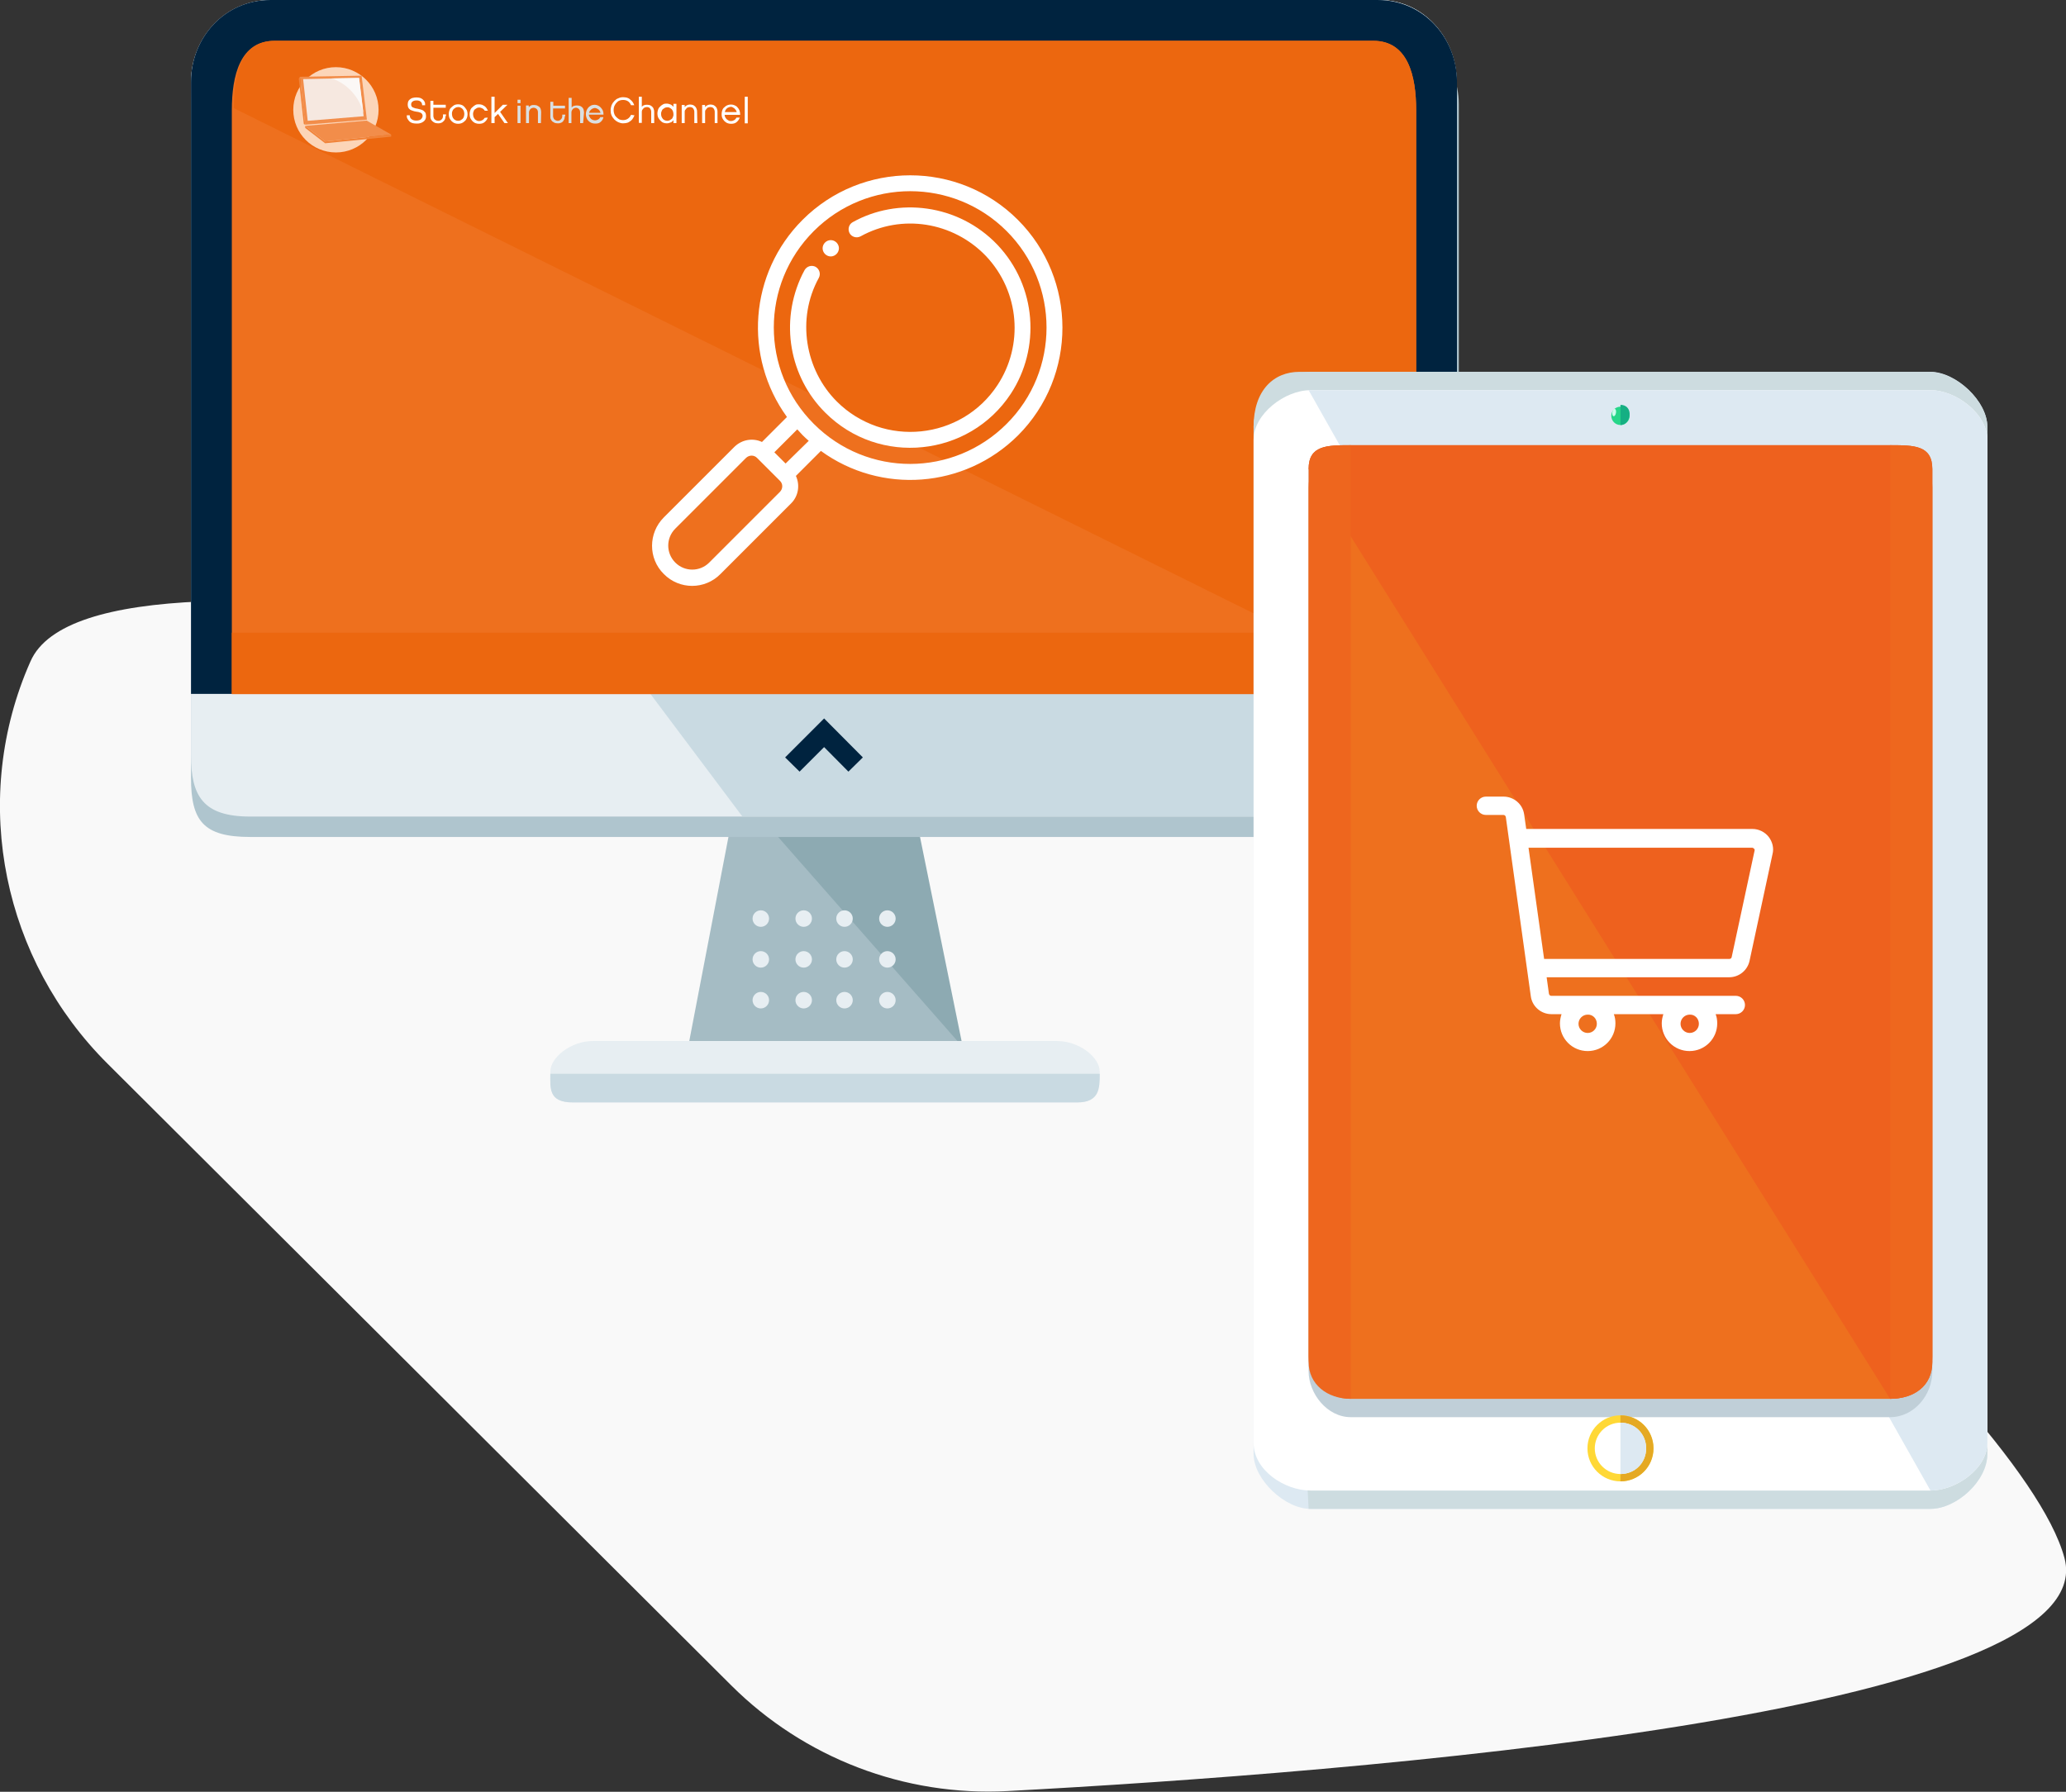
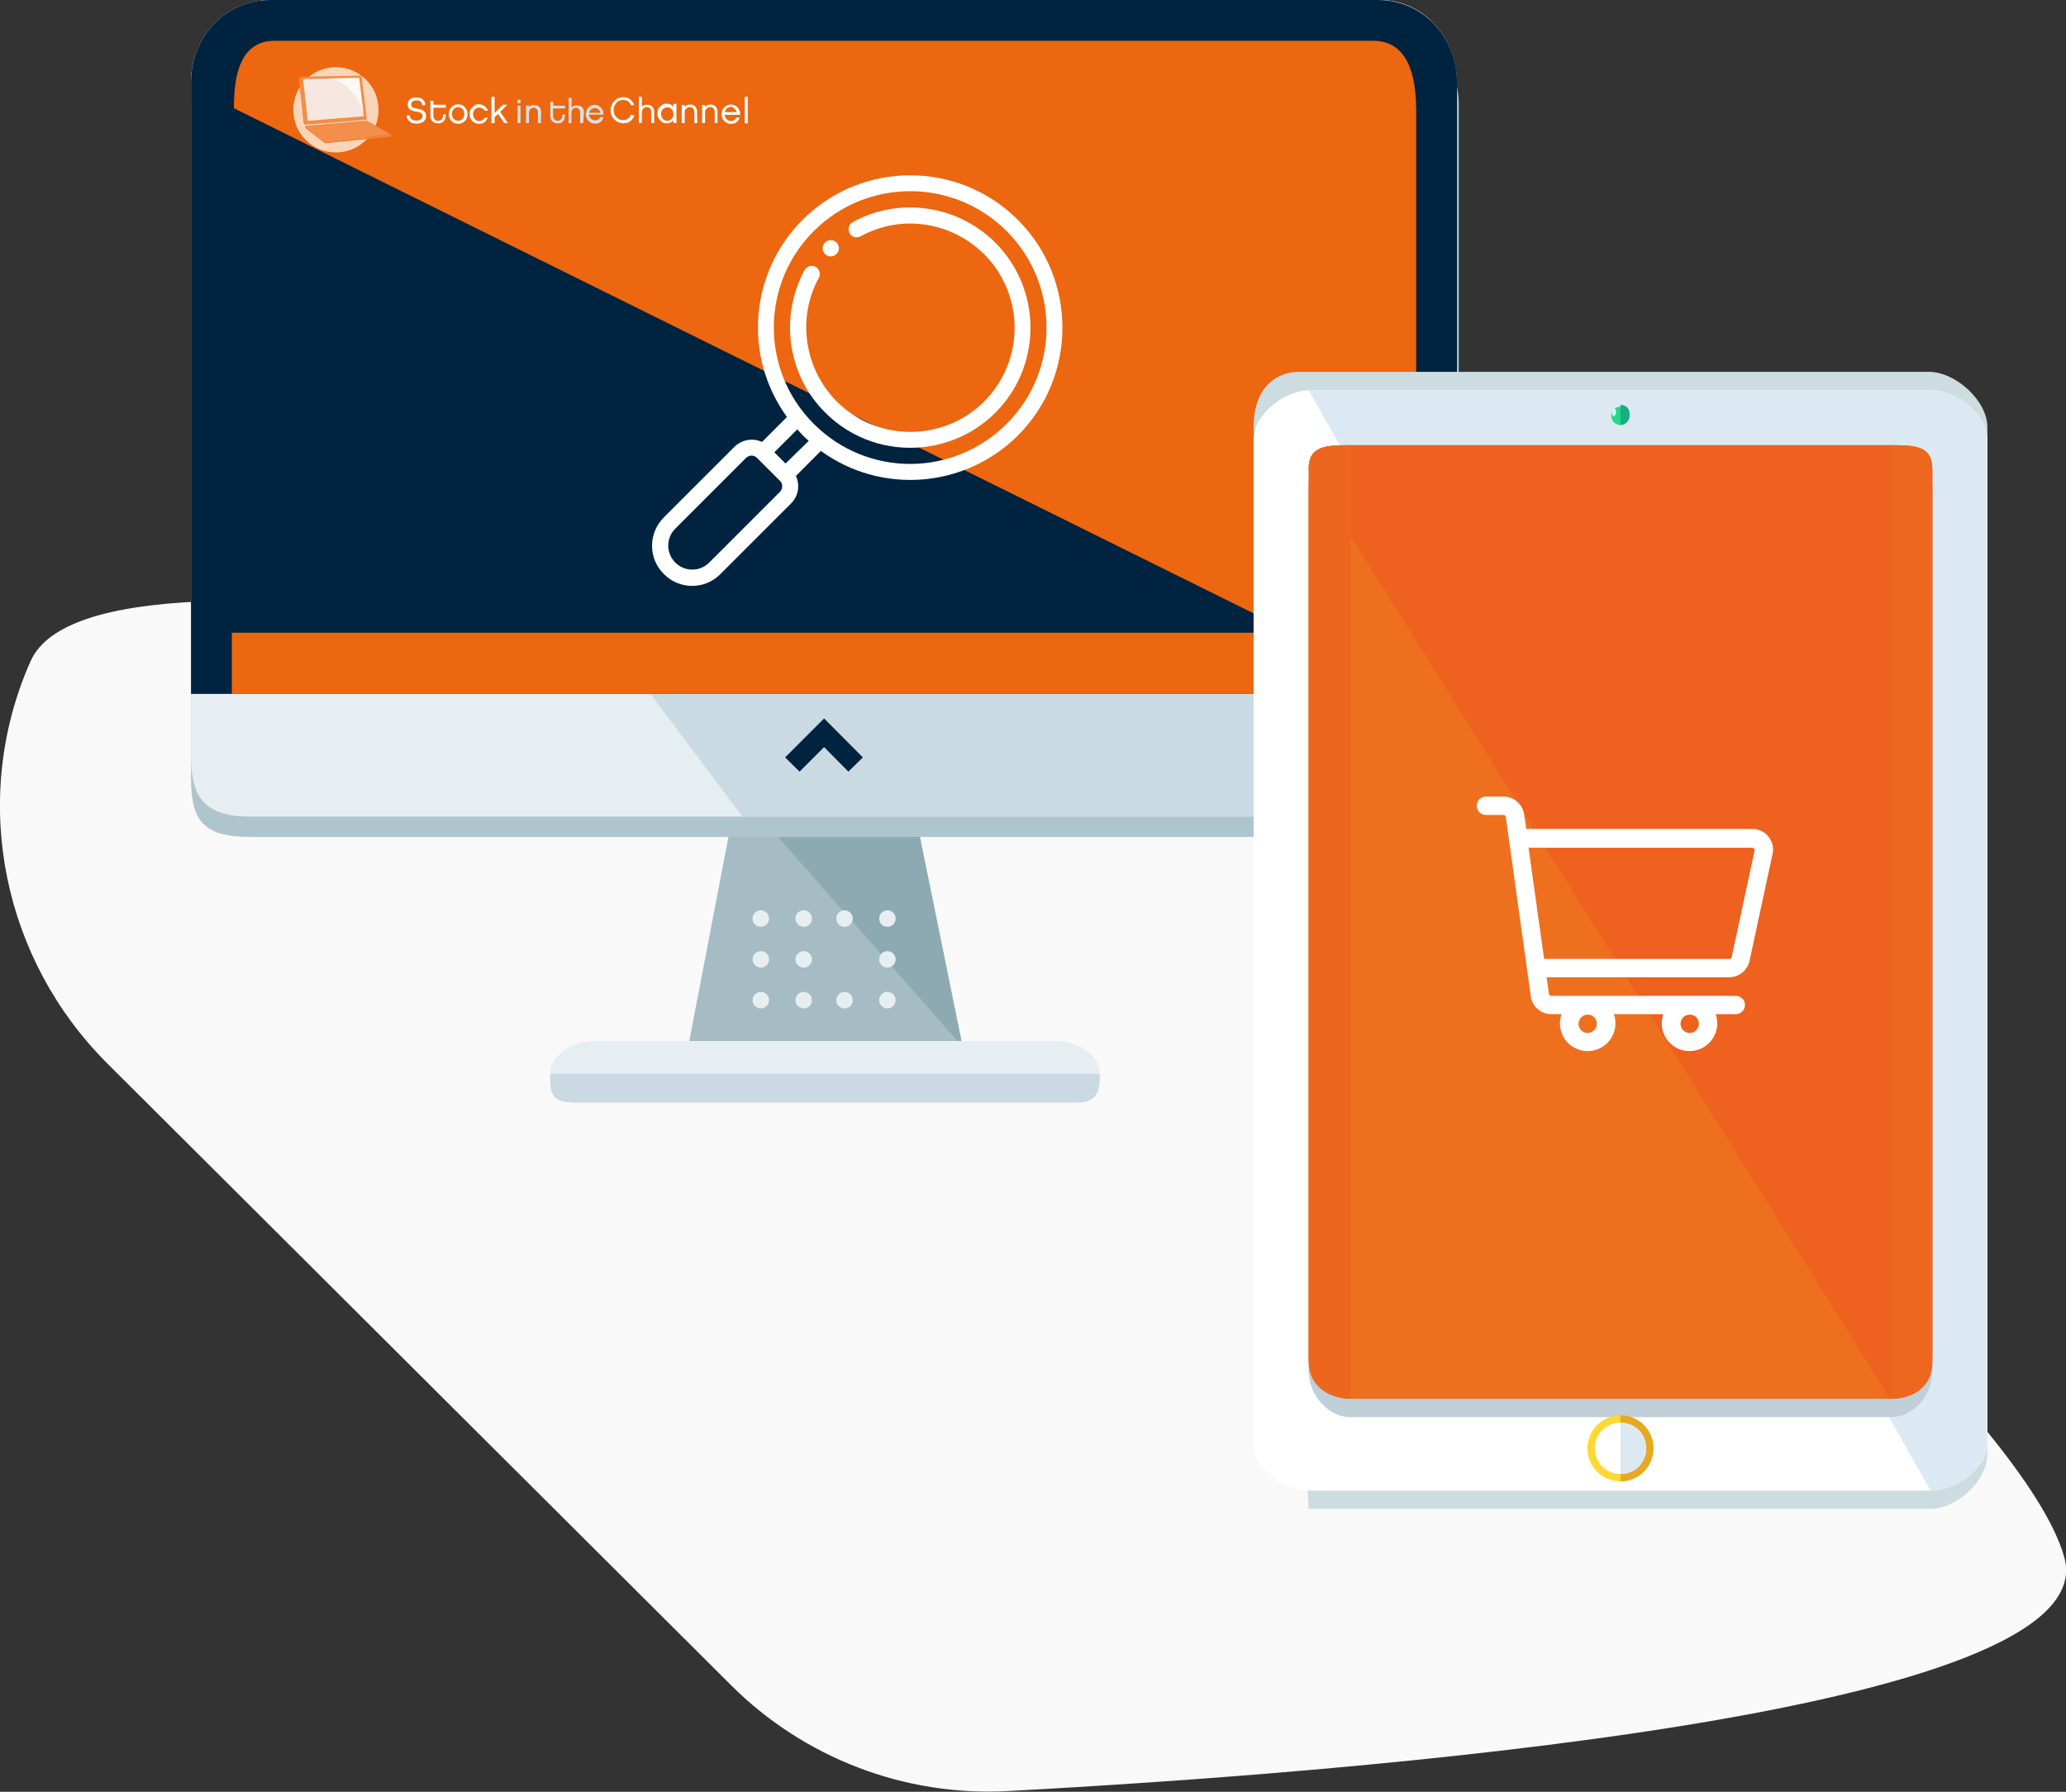
<svg xmlns="http://www.w3.org/2000/svg" version="1.1" id="Layer_1" x="0px" y="0px" viewBox="0 0 901 781.6" style="enable-background:new 0 0 901 781.6;" xml:space="preserve">
  <rect x="0" y="0" width="901" height="781.6" fill="#333333" stroke="none" />
  <style type="text/css">
	.st0{fill:#F9F9F9;}
	.st1{fill:#A5BCC4;}
	.st2{fill:#8DAAB2;}
	.st3{fill:#AFC5CE;}
	.st4{fill:#E7EEF2;}
	.st5{fill:#C9DAE2;}
	.st6{fill:#00233F;}
	.st7{fill:#EE701E;}
	.st8{fill:#EC670F;}
	.st9{fill:#FFFFFF;}
	.st10{fill:#DADFE1;}
	.st11{fill:#FCD5B8;}
	.st12{fill:#F28D4A;}
	.st13{fill:#F6E8E0;}
	.st14{fill:#FBF8F6;}
	.st15{fill:#F18339;}
	.st16{fill:#DDE9F2;}
	.st17{fill:#CDDCE0;}
	.st18{fill:#C0CFD8;}
	.st19{fill:#EE611E;}
	.st20{fill:#EE671E;}
	.st21{fill:#27D68A;}
	.st22{fill:#15AF83;}
	.st23{fill:#CFFFEF;}
	.st24{fill:#FFD836;}
	.st25{fill:#E5A923;}
	.st26{fill:#EE661E;}
</style>
  <path class="st0" d="M46.9,464l272,271.2c31.8,31.7,75.6,48.5,120.5,46.1c149.2-8,479.5-33.6,460.9-101.8  C880.6,607.2,655,421.6,575.1,357.6c-18.3-14.7-39.6-25.1-62.5-30.5C399,300,42.7,221.3,13.3,288.5c-0.4,1-0.9,2-1.3,3  C-12.7,350.6,1.5,418.8,46.9,464z" />
  <polygon class="st1" points="418.1,454.1 300.6,454.1 321.1,347.3 397.6,347.3 " />
  <polyline class="st2" points="323.7,347.3 397.6,347.3 419.9,456.8 " />
  <path class="st3" d="M635.4,339.3c0,18.7-5.3,25.8-25.8,25.8H109.1c-20.5,0-25.8-7.1-25.8-25.8V45.4c0-18.7,14.2-36.5,34.7-36.5  h483.5c19.6,0,34.7,17.8,34.7,36.5v293.8H635.4z" />
  <path class="st4" d="M635.4,329.5c0,18.7-5.3,26.7-25.8,26.7H109.1c-20.5,0-25.8-8.9-25.8-26.7V35.6C83.3,16.9,97.6,0,118,0h483.5  c19.6,0,33.8,16.9,33.8,35.6V329.5z" />
  <path class="st5" d="M83.3,35.6C83.3,16.9,98.5,0,118,0h483.5c19.6,0,33.8,16.9,33.8,35.6v293.8c0,18.7-5.3,26.7-25.8,26.7H323.7" />
  <g>
    <path class="st6" d="M600.7,0H118C97.6,0,83.3,16.9,83.3,35.6v267.1h552.1V35.6C635.4,16.9,621.1,0,600.7,0z" />
    <polygon class="st6" points="359.4,325.9 370,336.6 376.3,330.4 359.4,313.4 342.4,330.4 348.7,336.6  " />
  </g>
-   <path class="st7" d="M617.6,302.7V48.1c0-15.1-3.6-30.3-18.7-30.3H119.8c-15.1,0-18.7,15.1-18.7,30.3v254.7H617.6z" />
  <path class="st8" d="M617.6,302.7V48.1c0-15.1-3.6-30.3-18.7-30.3H119.8c-15.1,0-17.8,15.1-17.8,29.4" />
  <rect x="101.1" y="276" class="st8" width="516.5" height="26.7" />
  <path class="st4" d="M479.6,467.5c0,6.2,0,13.4-9.8,13.4H249.8c-10.7,0-9.8-7.1-9.8-13.4l0,0c0-6.2,8.9-13.4,18.7-13.4h202.1  C470.7,454.1,479.6,461.2,479.6,467.5L479.6,467.5z" />
  <path class="st5" d="M479.6,468.4L479.6,468.4c0,6.2,0,12.5-9.8,12.5H249.8c-10.7,0-9.8-6.2-9.8-12.5l0,0" />
  <g>
    <circle class="st4" cx="331.8" cy="400.7" r="3.6" />
    <circle class="st4" cx="350.5" cy="400.7" r="3.6" />
    <circle class="st4" cx="368.3" cy="400.7" r="3.6" />
    <circle class="st4" cx="387" cy="400.7" r="3.6" />
    <circle class="st4" cx="331.8" cy="418.5" r="3.6" />
    <circle class="st4" cx="350.5" cy="418.5" r="3.6" />
-     <circle class="st4" cx="368.3" cy="418.5" r="3.6" />
    <circle class="st4" cx="387" cy="418.5" r="3.6" />
    <circle class="st4" cx="331.8" cy="436.3" r="3.6" />
    <circle class="st4" cx="350.5" cy="436.3" r="3.6" />
    <circle class="st4" cx="368.3" cy="436.3" r="3.6" />
    <circle class="st4" cx="387" cy="436.3" r="3.6" />
  </g>
  <g>
    <g>
      <path class="st9" d="M435,106.8c-17.2-18-43.6-20.8-63.1-9.9c-1.7,0.9-2.3,3.1-1.4,4.8c0.9,1.7,3.1,2.3,4.8,1.4    c17.9-9.9,40.3-6.4,54.7,8.6c14.8,15.7,16.4,39,5,56.3c-15.7,23.9-49.7,27.5-70.1,7.1c-13.7-13.7-17.7-35.9-7.8-53.9    c0.9-1.7,0.3-3.8-1.4-4.8c-1.7-0.9-3.8-0.3-4.8,1.4c-0.2,0.4-0.6,1.1-1,1.9l0,0c-10.1,20.8-5.5,44.9,10,60.3    c23.5,23.5,62.7,19.4,80.9-8.2C453.8,152,452.2,125,435,106.8z" />
    </g>
  </g>
  <g>
    <g>
      <path class="st9" d="M443.9,95.9C418,70,375.9,70,350,95.9c-23.3,23.3-25.8,59.8-6.8,86l-10.9,10.9c-3.8-1.8-8.6-1.2-12,2.1    l-30.8,30.8c-6.8,6.8-6.9,17.9,0,24.7c6.8,6.9,17.9,6.9,24.7,0l30.8-30.8c3.3-3.3,3.9-8.1,2.1-12l10.9-10.9    c26.1,19,62.6,16.5,86-6.8C469.8,164,469.8,121.8,443.9,95.9z M340.1,214.6l-30.8,30.8c-4.1,4.1-10.7,4.1-14.8,0    c-4.1-4.1-4.1-10.7,0-14.8l30.8-30.8c1.4-1.4,3.6-1.4,4.9,0l9.9,9.9C341.5,211,341.5,213.2,340.1,214.6z M342.6,202.2l-4.9-4.9    l10-10c0.8,0.9,1.6,1.7,2.4,2.6c0.8,0.8,1.7,1.6,2.6,2.4L342.6,202.2z M439,184.9c-23.2,23.2-60.7,23.4-84.1,0    c-23.3-23.3-23.2-60.9,0-84.1c23.2-23.2,60.9-23.2,84.1,0C462.2,124,462.2,161.8,439,184.9z" />
    </g>
  </g>
  <g>
    <g>
      <path class="st9" d="M364.9,105.9c0,0,0-0.1-0.1-0.1c-1.4-1.4-3.6-1.4-5,0c-1.4,1.4-1.4,3.6,0,5c0,0,0.1,0.1,0.1,0.1    c1.4,1.3,3.5,1.3,4.9-0.1C366.2,109.4,366.2,107.3,364.9,105.9z" />
    </g>
  </g>
  <path class="st9" d="M185.8,50.7c0,0.6-0.1,1-0.3,1.4c-0.2,0.4-0.5,0.7-0.9,1c-0.3,0.2-0.8,0.5-1.3,0.6c-0.5,0.2-1,0.2-1.7,0.2  s-1.2-0.1-1.7-0.2c-0.6-0.2-1-0.4-1.3-0.7c-0.3-0.3-0.6-0.7-0.9-1.2s-0.3-1-0.3-1.5h1.3c0,0.7,0.2,1.3,0.8,1.7  c0.5,0.4,1.2,0.6,2,0.6c1,0,1.7-0.2,2.1-0.6c0.4-0.4,0.7-0.9,0.7-1.4c0-0.2,0-0.5-0.1-0.6c-0.1-0.2-0.2-0.4-0.4-0.6  s-0.5-0.3-0.9-0.4c-0.4-0.2-0.9-0.2-1.4-0.3c-0.6-0.1-1.1-0.2-1.6-0.4s-0.9-0.3-1.2-0.6c-0.3-0.2-0.6-0.6-0.7-0.9s-0.2-0.7-0.2-1.2  s0.1-0.9,0.2-1.3c0.2-0.4,0.4-0.7,0.8-1c0.3-0.2,0.7-0.5,1.2-0.6s1-0.2,1.6-0.2c0.6,0,1.1,0.1,1.6,0.2c0.5,0.2,0.9,0.4,1.2,0.7  c0.3,0.3,0.6,0.6,0.8,1.1c0.2,0.4,0.2,0.9,0.2,1.4h-1.3c0-0.6-0.2-1.2-0.6-1.5c-0.4-0.4-1-0.6-1.8-0.6c-0.9,0-1.4,0.2-1.8,0.5  s-0.6,0.7-0.6,1.3c0,0.2,0.1,0.5,0.1,0.6s0.2,0.3,0.4,0.5c0.2,0.2,0.5,0.2,0.9,0.4s0.8,0.2,1.3,0.3c0.6,0.2,1.1,0.2,1.6,0.4  s0.9,0.3,1.2,0.6c0.3,0.3,0.6,0.6,0.8,0.9C185.7,49.7,185.8,50.2,185.8,50.7" />
  <path class="st9" d="M194.3,50.6c0,0.5-0.1,1-0.2,1.3c-0.2,0.4-0.4,0.8-0.7,1c-0.3,0.3-0.6,0.6-1.1,0.7c-0.4,0.2-0.9,0.2-1.3,0.2  s-1-0.1-1.3-0.2c-0.4-0.2-0.8-0.4-1.1-0.7c-0.3-0.3-0.6-0.6-0.7-1c-0.2-0.4-0.2-0.9-0.2-1.3V44h1.3v1.7h5.4V47h-5.4v3.6  c0,0.3,0.1,0.6,0.2,0.9c0.1,0.2,0.2,0.5,0.4,0.6c0.2,0.2,0.4,0.3,0.6,0.4c0.2,0.1,0.6,0.2,0.9,0.2c0.6,0,1.1-0.2,1.5-0.6  s0.6-0.9,0.6-1.5v-0.7h1.3V50.6L194.3,50.6z" />
  <path class="st9" d="M199.8,52.7c0.4,0,0.7-0.1,1-0.2c0.3-0.2,0.6-0.4,0.9-0.6c0.2-0.2,0.5-0.6,0.6-1c0.1-0.4,0.2-0.8,0.2-1.2  c0-0.4-0.1-0.8-0.2-1.2c-0.2-0.4-0.3-0.7-0.6-1c-0.2-0.2-0.6-0.5-0.9-0.6c-0.3-0.2-0.7-0.2-1-0.2c-0.3,0-0.7,0.1-1,0.2  c-0.3,0.2-0.6,0.4-0.9,0.6c-0.2,0.2-0.5,0.6-0.6,1c-0.2,0.4-0.2,0.8-0.2,1.2c0,0.4,0.1,0.8,0.2,1.2c0.2,0.4,0.3,0.7,0.6,1  c0.2,0.2,0.6,0.5,0.9,0.6C199,52.6,199.4,52.7,199.8,52.7 M199.8,45.5c0.6,0,1.1,0.1,1.6,0.3c0.5,0.2,1,0.6,1.3,1  c0.3,0.4,0.6,0.8,0.9,1.3c0.2,0.6,0.3,1,0.3,1.7s-0.1,1.1-0.3,1.7c-0.2,0.5-0.5,1-0.9,1.3c-0.4,0.4-0.8,0.7-1.3,0.9  c-0.5,0.2-1,0.3-1.6,0.3c-0.6,0-1.1-0.1-1.6-0.3c-0.5-0.2-1-0.6-1.3-0.9c-0.3-0.3-0.6-0.8-0.9-1.3c-0.2-0.6-0.3-1-0.3-1.7  s0.1-1.1,0.3-1.7c0.2-0.6,0.5-1,0.9-1.3c0.4-0.4,0.8-0.7,1.3-1C198.6,45.6,199.2,45.5,199.8,45.5" />
  <path class="st9" d="M212.7,51.3c-0.2,0.8-0.7,1.4-1.4,2c-0.6,0.5-1.4,0.7-2.4,0.7c-0.6,0-1-0.1-1.6-0.3c-0.5-0.2-1-0.6-1.3-0.9  c-0.3-0.3-0.6-0.8-0.9-1.3c-0.2-0.6-0.3-1-0.3-1.7c0-0.6,0.1-1.1,0.3-1.7c0.2-0.6,0.5-1,0.9-1.3c0.4-0.4,0.8-0.7,1.3-1  s1-0.3,1.6-0.3c0.5,0,0.9,0.1,1.3,0.2c0.4,0.2,0.7,0.3,1.1,0.6c0.4,0.2,0.6,0.6,0.9,0.9c0.2,0.3,0.4,0.7,0.6,1.1h-1.4  c-0.2-0.4-0.6-0.8-1-1c-0.4-0.2-0.9-0.4-1.4-0.4c-0.4,0-0.7,0.1-1,0.2c-0.3,0.2-0.6,0.4-0.9,0.6s-0.5,0.6-0.6,1  c-0.2,0.4-0.2,0.7-0.2,1.1s0.1,0.8,0.2,1.2c0.2,0.4,0.3,0.6,0.6,1c0.2,0.2,0.6,0.5,0.9,0.6c0.3,0.2,0.7,0.2,1,0.2  c0.6,0,1-0.2,1.4-0.4c0.4-0.2,0.7-0.6,1-1L212.7,51.3L212.7,51.3z" />
  <polygon class="st9" points="221.5,53.7 220,53.7 217.2,49.7 215.7,51.1 215.7,53.7 214.3,53.7 214.3,42.2 215.7,42.2 215.7,49.3   219.3,45.7 221.3,45.7 218.1,48.8 " />
  <path class="st10" d="M227,53.7h-1.3v-7.6h1.3V53.7z M227,45h-1.3v-1.5h1.3V45z" />
  <path class="st10" d="M235.9,53.7h-1.3v-4.7c0-0.6-0.2-1.1-0.5-1.4c-0.3-0.3-0.8-0.6-1.4-0.6c-0.3,0-0.6,0.1-0.8,0.2  c-0.2,0.1-0.5,0.2-0.6,0.4c-0.2,0.2-0.3,0.4-0.4,0.6s-0.2,0.5-0.2,0.8v4.7h-1.3v-7.7h1.2v0.8c0.2-0.3,0.6-0.6,1-0.8  c0.4-0.2,0.8-0.2,1.3-0.2c0.5,0,0.9,0.1,1.3,0.2c0.4,0.2,0.7,0.4,1,0.6c0.2,0.2,0.5,0.6,0.6,1c0.1,0.4,0.2,0.8,0.2,1.3L235.9,53.7  L235.9,53.7z" />
  <path class="st10" d="M246.3,50.7c0,0.5-0.1,1-0.2,1.3c-0.2,0.4-0.4,0.7-0.6,1c-0.3,0.3-0.6,0.5-1,0.6c-0.4,0.2-0.8,0.2-1.3,0.2  c-0.5,0-0.9-0.1-1.3-0.2c-0.4-0.2-0.7-0.4-1-0.6c-0.3-0.3-0.5-0.6-0.7-1c-0.2-0.4-0.2-0.8-0.2-1.3v-6.3h1.3v1.7h5.1v1.2h-5.2v3.4  c0,0.3,0.1,0.6,0.2,0.8c0.1,0.2,0.2,0.5,0.4,0.6c0.2,0.2,0.4,0.3,0.6,0.4c0.2,0.1,0.5,0.2,0.8,0.2c0.6,0,1-0.2,1.4-0.6  c0.4-0.4,0.6-0.9,0.6-1.4V50h1.3V50.7L246.3,50.7z" />
  <path class="st10" d="M254.3,53.7h-1.3v-4.7c0-0.6-0.2-1.1-0.5-1.4c-0.3-0.3-0.8-0.6-1.3-0.6c-0.3,0-0.6,0.1-0.8,0.2  c-0.2,0.1-0.5,0.2-0.6,0.4c-0.2,0.2-0.3,0.4-0.4,0.6s-0.2,0.5-0.2,0.8v4.7H248v-11h1.3v4.2c0.2-0.3,0.6-0.6,1-0.7s0.8-0.2,1.3-0.2  c0.5,0,0.9,0.1,1.3,0.2s0.7,0.4,1,0.6c0.2,0.2,0.5,0.6,0.6,1c0.1,0.4,0.2,0.8,0.2,1.3L254.3,53.7L254.3,53.7z" />
  <path class="st10" d="M261.9,49.2c-0.1-0.3-0.2-0.6-0.4-0.9c-0.2-0.2-0.3-0.5-0.6-0.6c-0.2-0.2-0.5-0.3-0.7-0.4  c-0.2-0.1-0.6-0.2-0.8-0.2s-0.6,0.1-0.8,0.2c-0.2,0.1-0.5,0.2-0.7,0.4c-0.2,0.2-0.4,0.4-0.6,0.6s-0.3,0.6-0.4,0.9H261.9L261.9,49.2z   M263.1,51.4c-0.2,0.8-0.7,1.4-1.3,1.9c-0.6,0.5-1.3,0.6-2.3,0.6c-0.6,0-1.1-0.1-1.6-0.3c-0.5-0.2-0.9-0.5-1.3-0.9  c-0.4-0.4-0.6-0.8-0.8-1.3c-0.2-0.5-0.3-1-0.3-1.6s0.1-1.1,0.3-1.6c0.2-0.5,0.5-1,0.8-1.3c0.3-0.4,0.8-0.6,1.2-0.9  c0.4-0.2,1-0.3,1.5-0.3c0.5,0,1,0.1,1.4,0.3c0.5,0.2,0.9,0.5,1.3,0.9c0.4,0.4,0.6,0.8,0.9,1.3c0.2,0.6,0.3,1.1,0.3,1.8h-6.4  c0,0.4,0.2,0.8,0.3,1c0.2,0.3,0.4,0.6,0.6,0.8c0.2,0.2,0.5,0.4,0.8,0.5c0.3,0.1,0.6,0.2,1,0.2c0.6,0,1-0.2,1.4-0.4s0.7-0.6,0.9-1  h1.3V51.4z" />
  <path class="st9" d="M276.7,50.3c-0.2,0.6-0.5,1-0.8,1.5c-0.3,0.5-0.7,0.8-1.1,1.1c-0.4,0.3-0.9,0.6-1.4,0.7s-1.1,0.2-1.7,0.2  c-0.7,0-1.4-0.2-2.1-0.5c-0.6-0.3-1.2-0.7-1.7-1.2c-0.5-0.6-0.9-1.1-1.2-1.8c-0.3-0.7-0.4-1.4-0.4-2.2c0-0.8,0.2-1.5,0.4-2.2  c0.3-0.7,0.7-1.3,1.2-1.8c0.5-0.5,1-1,1.7-1.2c0.6-0.3,1.3-0.5,2.1-0.5c0.6,0,1.2,0.1,1.7,0.2c0.6,0.2,1,0.4,1.4,0.8  c0.4,0.3,0.8,0.7,1.1,1.1c0.3,0.5,0.6,1,0.7,1.4h-1.4c-0.3-0.7-0.7-1.3-1.3-1.7c-0.6-0.4-1.3-0.6-2.2-0.6c-0.6,0-1.1,0.1-1.6,0.3  c-0.5,0.2-1,0.6-1.3,1c-0.4,0.4-0.6,0.9-0.9,1.4c-0.2,0.6-0.3,1.1-0.3,1.7s0.1,1.2,0.3,1.7c0.2,0.6,0.5,1,0.9,1.4  c0.4,0.4,0.8,0.7,1.3,1c0.5,0.2,1,0.3,1.6,0.3c0.8,0,1.5-0.2,2.1-0.6c0.6-0.4,1.1-1,1.4-1.7L276.7,50.3L276.7,50.3z" />
  <path class="st9" d="M285.3,53.7H284v-4.9c0-0.6-0.2-1.1-0.5-1.5c-0.3-0.4-0.8-0.6-1.4-0.6c-0.3,0-0.6,0.1-0.9,0.2  c-0.2,0.1-0.5,0.2-0.6,0.4s-0.3,0.4-0.5,0.6c-0.1,0.2-0.2,0.6-0.2,0.8v4.9h-1.3V42.2h1.3v4.4c0.2-0.3,0.6-0.6,1-0.7  c0.4-0.2,0.8-0.2,1.3-0.2c0.5,0,1,0.1,1.3,0.2c0.4,0.2,0.7,0.4,1,0.7s0.5,0.6,0.6,1.1c0.2,0.4,0.2,0.9,0.2,1.3L285.3,53.7  L285.3,53.7z" />
  <path class="st9" d="M293.7,49.8c0-0.4-0.1-0.8-0.2-1.2c-0.2-0.4-0.3-0.7-0.6-1c-0.3-0.2-0.6-0.5-0.9-0.6c-0.3-0.2-0.7-0.2-1-0.2  s-0.7,0.1-1,0.2c-0.3,0.2-0.6,0.4-0.9,0.6s-0.4,0.6-0.6,1s-0.2,0.7-0.2,1.2c0,0.4,0.1,0.8,0.2,1.1c0.2,0.4,0.3,0.6,0.6,1  c0.2,0.2,0.6,0.5,0.9,0.6s0.7,0.2,1,0.2s0.7-0.1,1-0.2c0.3-0.2,0.6-0.4,0.9-0.6s0.5-0.6,0.6-1C293.7,50.6,293.7,50.2,293.7,49.8   M295,53.7h-1.3v-1.3c-0.3,0.4-0.6,0.8-1.2,1c-0.6,0.2-1,0.4-1.7,0.4c-0.6,0-1.1-0.1-1.6-0.3s-0.9-0.6-1.3-1  c-0.4-0.4-0.6-0.8-0.9-1.3c-0.2-0.6-0.3-1-0.3-1.7c0-0.6,0.1-1.1,0.3-1.7c0.2-0.6,0.5-1,0.9-1.3c0.3-0.4,0.8-0.7,1.3-1  s1-0.3,1.6-0.3c0.6,0,1.1,0.2,1.7,0.4c0.5,0.3,0.9,0.6,1.2,1v-1.3h1.3V53.7z" />
  <path class="st9" d="M304.1,53.7h-1.3v-4.9c0-0.6-0.2-1.1-0.5-1.5c-0.3-0.4-0.8-0.6-1.5-0.6c-0.3,0-0.6,0.1-0.9,0.2  c-0.2,0.1-0.5,0.2-0.6,0.5c-0.2,0.2-0.3,0.4-0.5,0.6c-0.2,0.2-0.2,0.6-0.2,0.8v4.9h-1.3v-7.9h1.3v0.9c0.2-0.3,0.6-0.6,1-0.8  c0.4-0.2,0.9-0.3,1.3-0.3s1,0.1,1.3,0.2c0.4,0.2,0.7,0.4,1,0.7c0.2,0.3,0.5,0.6,0.6,1.1c0.2,0.4,0.2,0.9,0.2,1.3L304.1,53.7  L304.1,53.7z" />
  <path class="st9" d="M313,53.7h-1.3v-4.9c0-0.6-0.2-1.1-0.5-1.5c-0.3-0.4-0.8-0.6-1.5-0.6c-0.3,0-0.6,0.1-0.9,0.2  c-0.2,0.1-0.5,0.2-0.6,0.5c-0.2,0.2-0.3,0.4-0.5,0.6c-0.2,0.2-0.2,0.6-0.2,0.8v4.9h-1.3v-7.9h1.3v0.9c0.2-0.3,0.6-0.6,1-0.8  c0.4-0.2,0.9-0.3,1.3-0.3s1,0.1,1.3,0.2c0.4,0.2,0.7,0.4,1,0.7s0.5,0.6,0.6,1.1c0.2,0.4,0.2,0.9,0.2,1.3V53.7z" />
  <path class="st9" d="M321.3,48.9c-0.1-0.3-0.2-0.6-0.4-0.9c-0.2-0.2-0.4-0.5-0.6-0.7c-0.2-0.2-0.5-0.3-0.8-0.5  c-0.3-0.2-0.6-0.2-0.8-0.2c-0.3,0-0.6,0.1-0.8,0.2c-0.3,0.1-0.6,0.2-0.8,0.4s-0.5,0.4-0.6,0.7c-0.2,0.2-0.3,0.6-0.4,1  C316.1,48.9,321.3,48.9,321.3,48.9z M322.6,51.3c-0.3,0.9-0.8,1.5-1.4,2c-0.6,0.5-1.4,0.7-2.4,0.7c-0.6,0-1.1-0.1-1.6-0.3  c-0.5-0.2-1-0.6-1.3-0.9c-0.4-0.4-0.6-0.8-0.9-1.3c-0.2-0.5-0.3-1-0.3-1.7c0-0.6,0.1-1.1,0.3-1.7c0.2-0.6,0.5-1,0.9-1.3  c0.4-0.4,0.8-0.7,1.3-0.9c0.5-0.2,1-0.3,1.6-0.3s1,0.1,1.5,0.3c0.5,0.2,1,0.5,1.3,0.9c0.4,0.4,0.7,0.9,0.9,1.4  c0.2,0.6,0.3,1.2,0.3,1.9H316c0,0.4,0.2,0.8,0.3,1.1c0.2,0.3,0.4,0.6,0.6,0.8c0.2,0.2,0.6,0.4,0.9,0.6s0.6,0.2,1,0.2  c0.6,0,1-0.2,1.4-0.4c0.4-0.2,0.7-0.6,1-1.1L322.6,51.3L322.6,51.3z" />
  <rect x="324.8" y="42.2" class="st9" width="1.3" height="11.6" />
  <path class="st11" d="M165.1,47.9c0,10.3-8.3,18.6-18.6,18.6c-10.3,0-18.6-8.3-18.6-18.6s8.3-18.6,18.6-18.6  C156.7,29.3,165.1,37.6,165.1,47.9" />
  <polygon class="st12" points="130.8,33.5 157.7,33 160,52.2 133.1,54.4 " />
  <polygon class="st12" points="159.9,52.6 170.6,58.7 141.8,61.7 133.1,54.9 " />
  <polygon class="st13" points="132.2,34.5 156.6,34 158.6,50.7 134.2,52.7 " />
  <path class="st14" d="M158.5,49.4L156.6,34l-11.9,0.2C151.4,36.5,156.7,42.2,158.5,49.4" />
  <polygon class="st15" points="130.8,33.5 130.3,34.3 132.5,54.1 133.1,54.4 " />
  <polygon class="st15" points="133.1,55.8 133.1,54.9 141.8,61.7 170.6,58.7 170.6,59.6 141.8,62.5 " />
-   <path class="st16" d="M866.7,634.2c0,12-13.6,24-24.8,24H571.5c-11.2,0-24.8-12.8-24.8-24v-448c0-12,13.6-24,24.8-24h270.4  c11.2,0,24.8,12.8,24.8,24V634.2z" />
  <path class="st17" d="M546.7,186.2c0-16,8.8-24,20-24h274.4c12,0,25.6,12.8,25.6,24v448c0,12-13.6,24-24.8,24H570.7" />
  <path class="st9" d="M866.7,629.4c0,11.2-13.6,20.8-24.8,20.8H571.5c-11.2,0-24.8-8.8-24.8-20.8V191.8c0-11.2,13.6-21.6,24.8-21.6  h270.4c11.2,0,24.8,10.4,24.8,21.6V629.4z" />
  <path class="st16" d="M570.7,170.2h271.2c11.2,0,24.8,10.4,24.8,21.6v437.6c0,11.2-13.6,20.8-24.8,20.8" />
  <path class="st18" d="M842.7,598.2c0,10.4-8,20-18.4,20H589.1c-10.4,0-18.4-10.4-18.4-20V204.6c0-10.4,8-10.4,18.4-10.4h235.2  c10.4,0,18.4,0,18.4,10.4V598.2z" />
  <path class="st7" d="M842.7,591.8c0,10.4-8,18.4-18.4,18.4H589.1c-10.4,0-18.4-8-18.4-18.4V212.6c0-10.4,8-18.4,18.4-18.4h235.2  c10.4,0,18.4,8,18.4,18.4V591.8z" />
  <path class="st19" d="M570.7,204.6c0-10.4,8-10.4,18.4-10.4h235.2c10.4,0,18.4,0,18.4,10.4v389.6c0,10.4-8,16-18.4,16" />
  <path class="st20" d="M824.3,194.2c10.4,0,18.4,0,18.4,10.4v389.6c0,10.4-8,16-18.4,16" />
  <circle class="st21" cx="706.7" cy="181.4" r="4" />
  <path class="st22" d="M706.7,176.6c2.4,0,4,1.6,4,4c0,2.4-1.6,4.8-4,4.8" />
  <ellipse transform="matrix(0.164 -0.986 0.986 0.164 411.262 844.943)" class="st23" cx="704.3" cy="179.7" rx="1.6" ry="0.8" />
  <circle class="st24" cx="706.7" cy="631.8" r="14.4" />
  <path class="st25" d="M706.7,617.4c8,0,14.4,6.4,14.4,14.4s-6.4,14.4-14.4,14.4" />
  <circle class="st9" cx="706.7" cy="631.8" r="11.2" />
  <path class="st16" d="M706.7,620.6c6.4,0,11.2,4.8,11.2,11.2s-4.8,11.2-11.2,11.2" />
  <path class="st26" d="M589.1,610.2c-10.4,0-18.4-6.4-18.4-16V204.6c0-10.4,8-10.4,18.4-10.4" />
  <g>
    <path class="st9" d="M771.3,365c-1.7-2.1-4.3-3.4-7.1-3.4h-98.6l-0.9-6.3c-0.6-4.5-4.5-7.8-9-7.8h-7.7c-2.2,0-4,1.8-4,4   c0,2.2,1.8,4,4,4h7.7c0.5,0,0.9,0.4,1,0.9l10.9,78.2c0.6,4.5,4.5,7.8,9,7.8h4.4c-0.4,1.3-0.7,2.6-0.7,4c0,6.7,5.4,12.1,12.1,12.1   c6.7,0,12.1-5.4,12.1-12.1c0-1.4-0.2-2.8-0.7-4h21.6c-0.4,1.3-0.7,2.6-0.7,4c0,6.7,5.4,12.1,12.1,12.1c6.7,0,12.1-5.4,12.1-12.1   c0-1.4-0.2-2.8-0.7-4h8.8c2.2,0,4-1.8,4-4s-1.8-4-4-4h-80.5c-0.5,0-0.9-0.4-1-0.9l-1-7.2h79.6c4.3,0,8-3,8.9-7.2l10-46.5   C773.7,370,773,367.2,771.3,365L771.3,365z M696.4,446.6c0,2.2-1.8,4-4,4c-2.2,0-4-1.8-4-4s1.8-4,4-4   C694.6,442.5,696.4,444.3,696.4,446.6z M740.9,446.6c0,2.2-1.8,4-4,4c-2.2,0-4-1.8-4-4s1.8-4,4-4   C739.1,442.5,740.9,444.3,740.9,446.6z M765.2,371l-10,46.5c-0.1,0.5-0.5,0.8-1,0.8h-80.8l-6.8-48.5h97.5c0.4,0,0.6,0.2,0.8,0.4   C765.1,370.3,765.3,370.6,765.2,371L765.2,371z" />
  </g>
</svg>